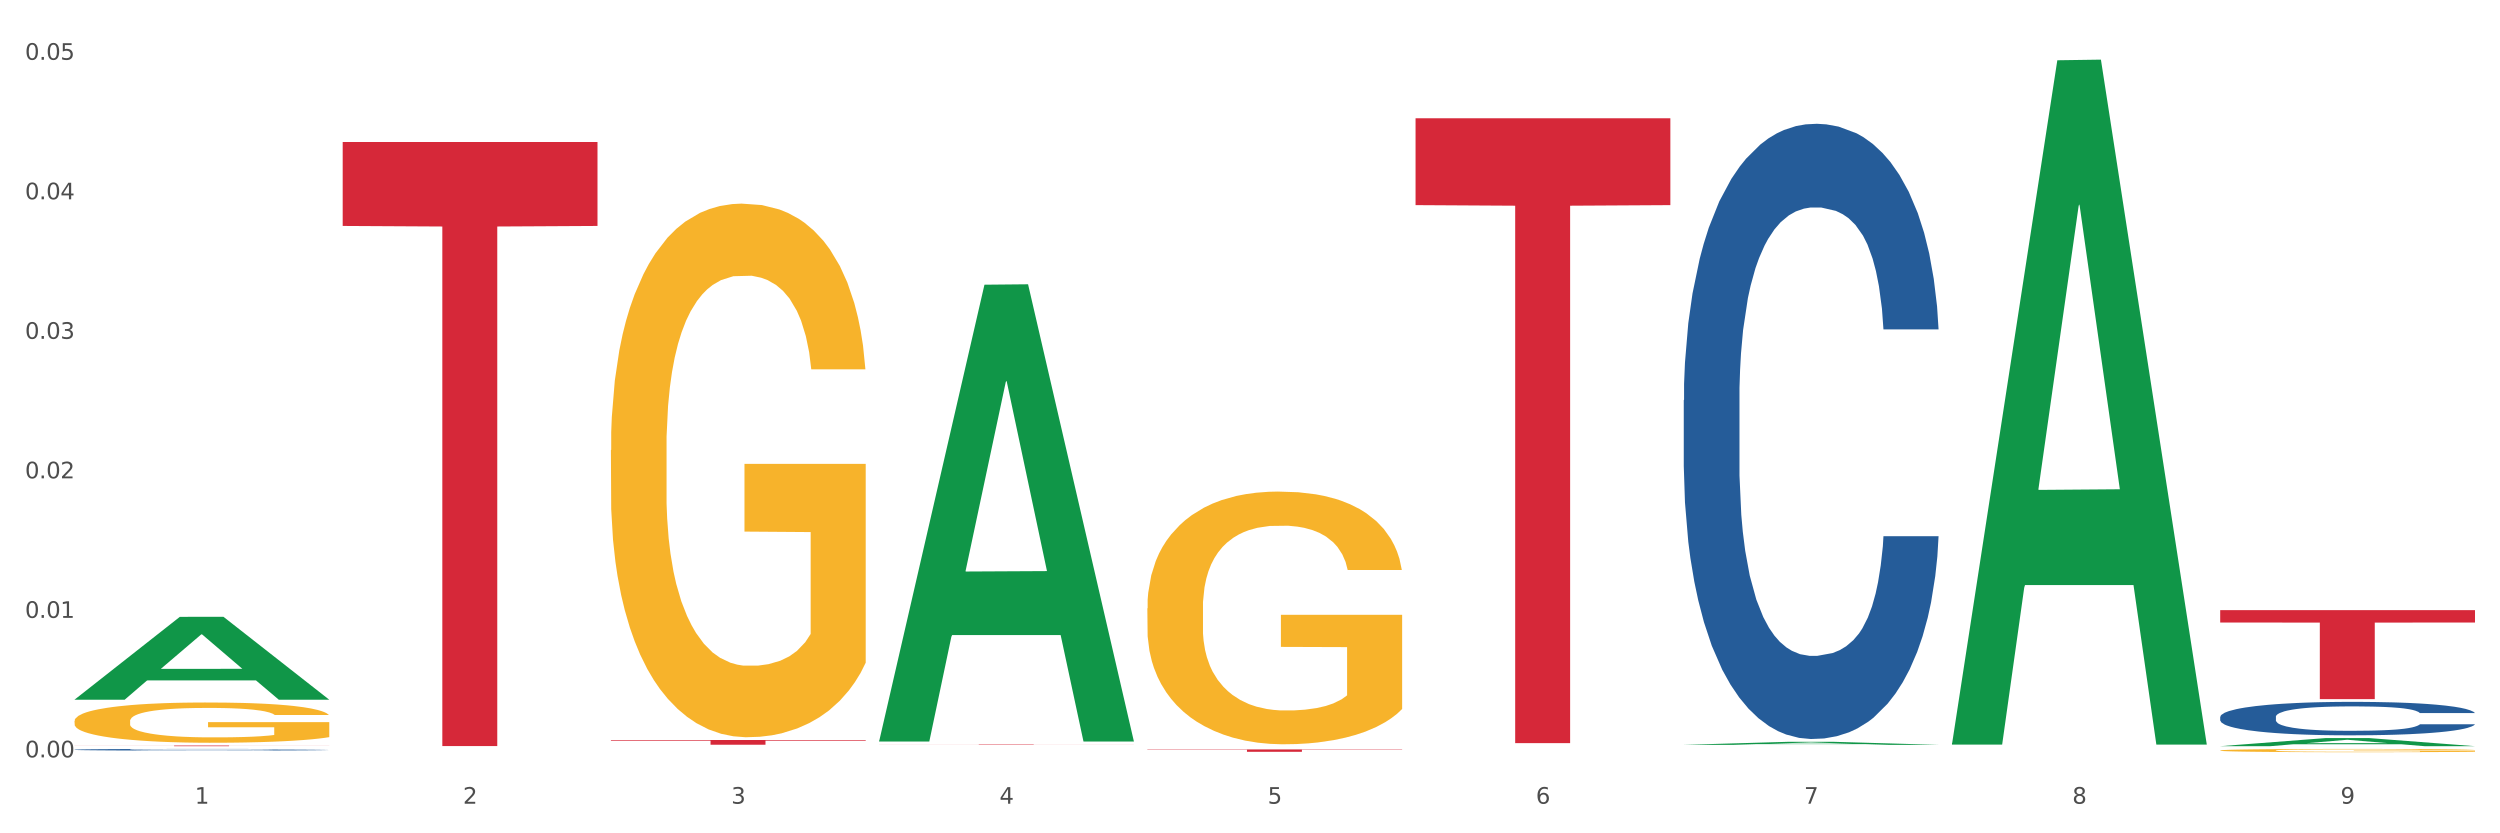
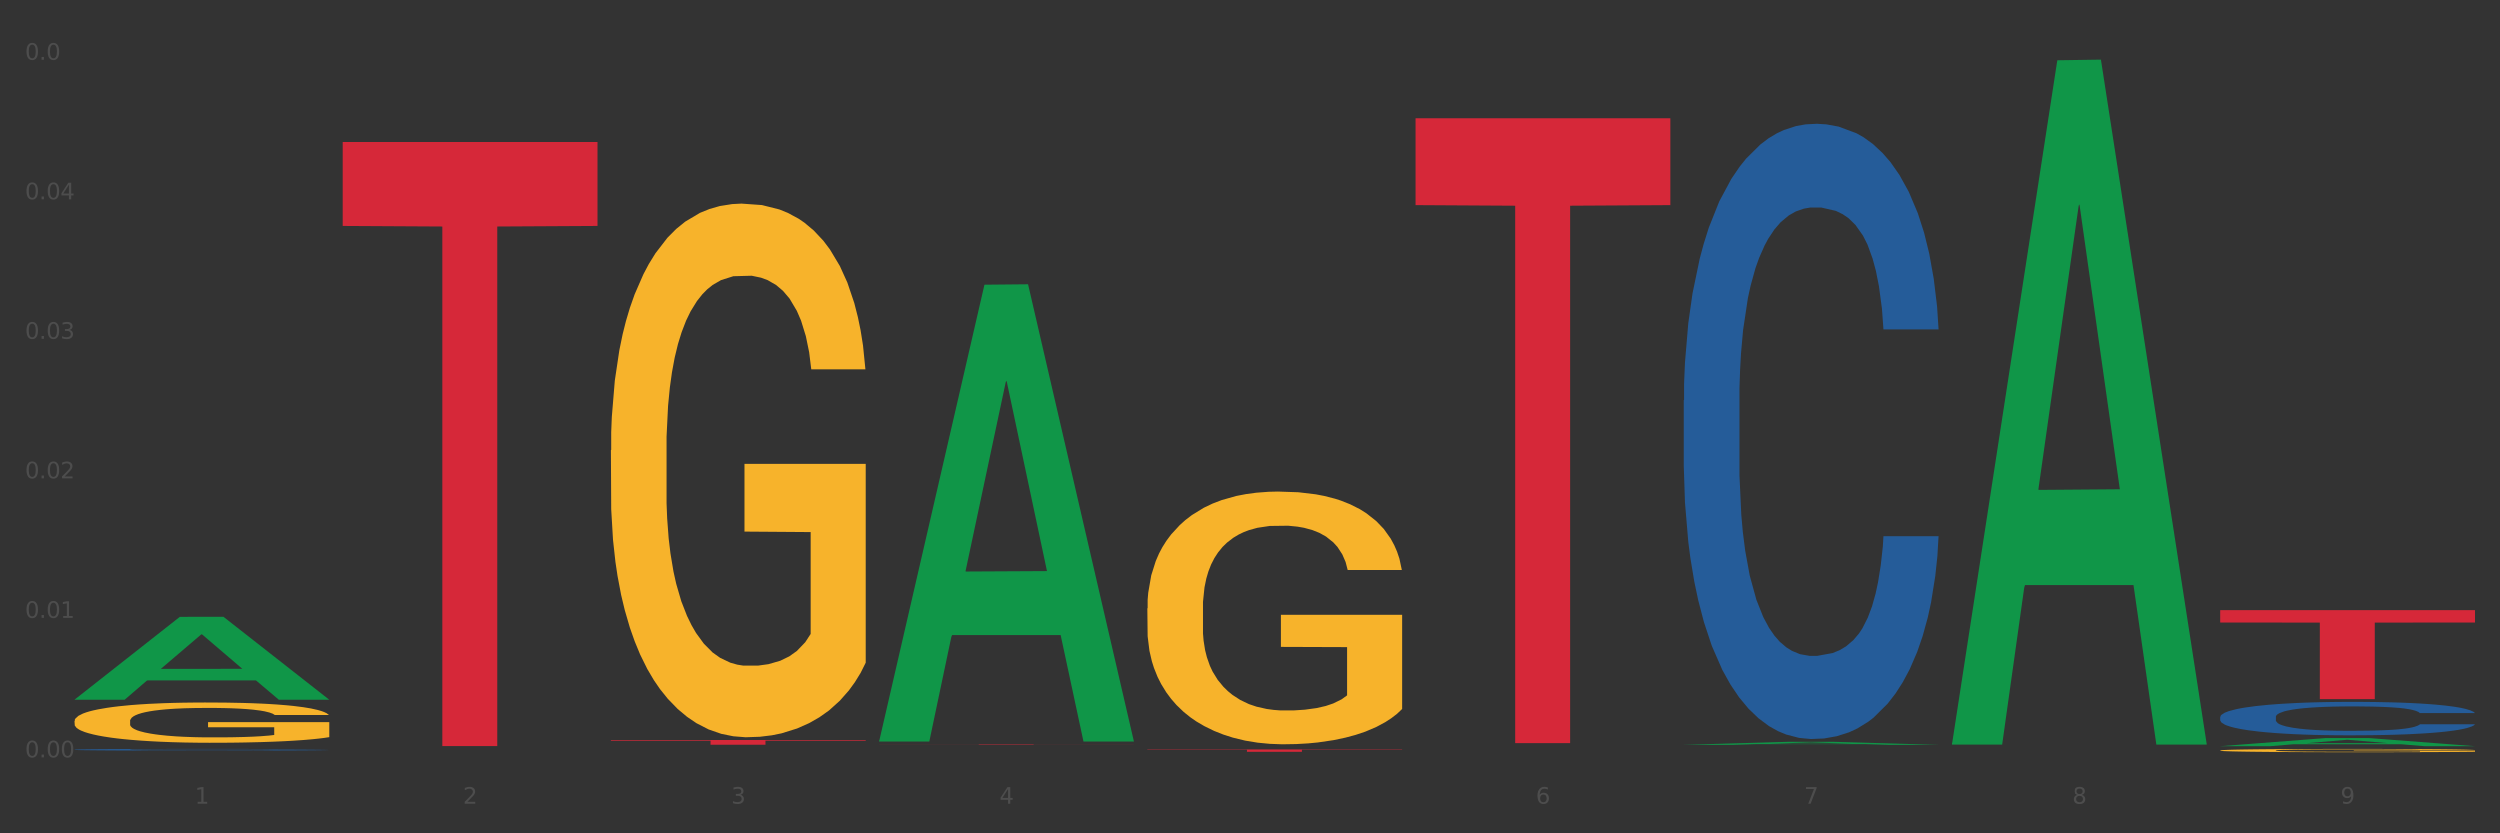
<svg xmlns="http://www.w3.org/2000/svg" xmlns:xlink="http://www.w3.org/1999/xlink" width="1080pt" height="360pt" viewBox="0 0 1080 360" version="1.1">
  <rect x="0" y="0" width="1080" height="360" fill="#333333" stroke="none" />
  <defs>
    <style type="text/css">*{stroke-linejoin: round; stroke-linecap: butt}</style>
  </defs>
  <g id="figure_1">
    <g id="patch_1">
-       <path d="M 0 360  L 1080 360  L 1080 0  L 0 0  z " style="fill: #ffffff; stroke: #ffffff; stroke-linejoin: miter" />
-     </g>
+       </g>
    <g id="axes_1">
      <g id="matplotlib.axis_1">
        <g id="xtick_1">
          <g id="text_1">
            <g style="fill: #4d4d4d" transform="translate(84.159 347.204) scale(0.096 -0.096)">
              <defs>
                <path id="DejaVuSans-31" d="M 794 531  L 1825 531  L 1825 4091  L 703 3866  L 703 4441  L 1819 4666  L 2450 4666  L 2450 531  L 3481 531  L 3481 0  L 794 0  L 794 531  z " transform="scale(0.016)" />
              </defs>
              <use xlink:href="#DejaVuSans-31" />
            </g>
          </g>
        </g>
        <g id="xtick_2">
          <g id="text_2">
            <g style="fill: #4d4d4d" transform="translate(200.027 347.204) scale(0.096 -0.096)">
              <defs>
                <path id="DejaVuSans-32" d="M 1228 531  L 3431 531  L 3431 0  L 469 0  L 469 531  Q 828 903 1448 1529  Q 2069 2156 2228 2338  Q 2531 2678 2651 2914  Q 2772 3150 2772 3378  Q 2772 3750 2511 3984  Q 2250 4219 1831 4219  Q 1534 4219 1204 4116  Q 875 4013 500 3803  L 500 4441  Q 881 4594 1212 4672  Q 1544 4750 1819 4750  Q 2544 4750 2975 4387  Q 3406 4025 3406 3419  Q 3406 3131 3298 2873  Q 3191 2616 2906 2266  Q 2828 2175 2409 1742  Q 1991 1309 1228 531  z " transform="scale(0.016)" />
              </defs>
              <use xlink:href="#DejaVuSans-32" />
            </g>
          </g>
        </g>
        <g id="xtick_3">
          <g id="text_3">
            <g style="fill: #4d4d4d" transform="translate(315.896 347.204) scale(0.096 -0.096)">
              <defs>
                <path id="DejaVuSans-33" d="M 2597 2516  Q 3050 2419 3304 2112  Q 3559 1806 3559 1356  Q 3559 666 3084 287  Q 2609 -91 1734 -91  Q 1441 -91 1130 -33  Q 819 25 488 141  L 488 750  Q 750 597 1062 519  Q 1375 441 1716 441  Q 2309 441 2620 675  Q 2931 909 2931 1356  Q 2931 1769 2642 2001  Q 2353 2234 1838 2234  L 1294 2234  L 1294 2753  L 1863 2753  Q 2328 2753 2575 2939  Q 2822 3125 2822 3475  Q 2822 3834 2567 4026  Q 2313 4219 1838 4219  Q 1578 4219 1281 4162  Q 984 4106 628 3988  L 628 4550  Q 988 4650 1302 4700  Q 1616 4750 1894 4750  Q 2613 4750 3031 4423  Q 3450 4097 3450 3541  Q 3450 3153 3228 2886  Q 3006 2619 2597 2516  z " transform="scale(0.016)" />
              </defs>
              <use xlink:href="#DejaVuSans-33" />
            </g>
          </g>
        </g>
        <g id="xtick_4">
          <g id="text_4">
            <g style="fill: #4d4d4d" transform="translate(431.765 347.204) scale(0.096 -0.096)">
              <defs>
                <path id="DejaVuSans-34" d="M 2419 4116  L 825 1625  L 2419 1625  L 2419 4116  z M 2253 4666  L 3047 4666  L 3047 1625  L 3713 1625  L 3713 1100  L 3047 1100  L 3047 0  L 2419 0  L 2419 1100  L 313 1100  L 313 1709  L 2253 4666  z " transform="scale(0.016)" />
              </defs>
              <use xlink:href="#DejaVuSans-34" />
            </g>
          </g>
        </g>
        <g id="xtick_5">
          <g id="text_5">
            <g style="fill: #4d4d4d" transform="translate(547.634 347.204) scale(0.096 -0.096)">
              <defs>
-                 <path id="DejaVuSans-35" d="M 691 4666  L 3169 4666  L 3169 4134  L 1269 4134  L 1269 2991  Q 1406 3038 1543 3061  Q 1681 3084 1819 3084  Q 2600 3084 3056 2656  Q 3513 2228 3513 1497  Q 3513 744 3044 326  Q 2575 -91 1722 -91  Q 1428 -91 1123 -41  Q 819 9 494 109  L 494 744  Q 775 591 1075 516  Q 1375 441 1709 441  Q 2250 441 2565 725  Q 2881 1009 2881 1497  Q 2881 1984 2565 2268  Q 2250 2553 1709 2553  Q 1456 2553 1204 2497  Q 953 2441 691 2322  L 691 4666  z " transform="scale(0.016)" />
-               </defs>
+                 </defs>
              <use xlink:href="#DejaVuSans-35" />
            </g>
          </g>
        </g>
        <g id="xtick_6">
          <g id="text_6">
            <g style="fill: #4d4d4d" transform="translate(663.502 347.204) scale(0.096 -0.096)">
              <defs>
                <path id="DejaVuSans-36" d="M 2113 2584  Q 1688 2584 1439 2293  Q 1191 2003 1191 1497  Q 1191 994 1439 701  Q 1688 409 2113 409  Q 2538 409 2786 701  Q 3034 994 3034 1497  Q 3034 2003 2786 2293  Q 2538 2584 2113 2584  z M 3366 4563  L 3366 3988  Q 3128 4100 2886 4159  Q 2644 4219 2406 4219  Q 1781 4219 1451 3797  Q 1122 3375 1075 2522  Q 1259 2794 1537 2939  Q 1816 3084 2150 3084  Q 2853 3084 3261 2657  Q 3669 2231 3669 1497  Q 3669 778 3244 343  Q 2819 -91 2113 -91  Q 1303 -91 875 529  Q 447 1150 447 2328  Q 447 3434 972 4092  Q 1497 4750 2381 4750  Q 2619 4750 2861 4703  Q 3103 4656 3366 4563  z " transform="scale(0.016)" />
              </defs>
              <use xlink:href="#DejaVuSans-36" />
            </g>
          </g>
        </g>
        <g id="xtick_7">
          <g id="text_7">
            <g style="fill: #4d4d4d" transform="translate(779.371 347.204) scale(0.096 -0.096)">
              <defs>
                <path id="DejaVuSans-37" d="M 525 4666  L 3525 4666  L 3525 4397  L 1831 0  L 1172 0  L 2766 4134  L 525 4134  L 525 4666  z " transform="scale(0.016)" />
              </defs>
              <use xlink:href="#DejaVuSans-37" />
            </g>
          </g>
        </g>
        <g id="xtick_8">
          <g id="text_8">
            <g style="fill: #4d4d4d" transform="translate(895.24 347.204) scale(0.096 -0.096)">
              <defs>
-                 <path id="DejaVuSans-38" d="M 2034 2216  Q 1584 2216 1326 1975  Q 1069 1734 1069 1313  Q 1069 891 1326 650  Q 1584 409 2034 409  Q 2484 409 2743 651  Q 3003 894 3003 1313  Q 3003 1734 2745 1975  Q 2488 2216 2034 2216  z M 1403 2484  Q 997 2584 770 2862  Q 544 3141 544 3541  Q 544 4100 942 4425  Q 1341 4750 2034 4750  Q 2731 4750 3128 4425  Q 3525 4100 3525 3541  Q 3525 3141 3298 2862  Q 3072 2584 2669 2484  Q 3125 2378 3379 2068  Q 3634 1759 3634 1313  Q 3634 634 3220 271  Q 2806 -91 2034 -91  Q 1263 -91 848 271  Q 434 634 434 1313  Q 434 1759 690 2068  Q 947 2378 1403 2484  z M 1172 3481  Q 1172 3119 1398 2916  Q 1625 2713 2034 2713  Q 2441 2713 2670 2916  Q 2900 3119 2900 3481  Q 2900 3844 2670 4047  Q 2441 4250 2034 4250  Q 1625 4250 1398 4047  Q 1172 3844 1172 3481  z " transform="scale(0.016)" />
+                 <path id="DejaVuSans-38" d="M 2034 2216  Q 1584 2216 1326 1975  Q 1069 1734 1069 1313  Q 1069 891 1326 650  Q 1584 409 2034 409  Q 2484 409 2743 651  Q 3003 894 3003 1313  Q 3003 1734 2745 1975  Q 2488 2216 2034 2216  z M 1403 2484  Q 997 2584 770 2862  Q 544 4100 942 4425  Q 1341 4750 2034 4750  Q 2731 4750 3128 4425  Q 3525 4100 3525 3541  Q 3525 3141 3298 2862  Q 3072 2584 2669 2484  Q 3125 2378 3379 2068  Q 3634 1759 3634 1313  Q 3634 634 3220 271  Q 2806 -91 2034 -91  Q 1263 -91 848 271  Q 434 634 434 1313  Q 434 1759 690 2068  Q 947 2378 1403 2484  z M 1172 3481  Q 1172 3119 1398 2916  Q 1625 2713 2034 2713  Q 2441 2713 2670 2916  Q 2900 3119 2900 3481  Q 2900 3844 2670 4047  Q 2441 4250 2034 4250  Q 1625 4250 1398 4047  Q 1172 3844 1172 3481  z " transform="scale(0.016)" />
              </defs>
              <use xlink:href="#DejaVuSans-38" />
            </g>
          </g>
        </g>
        <g id="xtick_9">
          <g id="text_9">
            <g style="fill: #4d4d4d" transform="translate(1011.108 347.204) scale(0.096 -0.096)">
              <defs>
                <path id="DejaVuSans-39" d="M 703 97  L 703 672  Q 941 559 1184 500  Q 1428 441 1663 441  Q 2288 441 2617 861  Q 2947 1281 2994 2138  Q 2813 1869 2534 1725  Q 2256 1581 1919 1581  Q 1219 1581 811 2004  Q 403 2428 403 3163  Q 403 3881 828 4315  Q 1253 4750 1959 4750  Q 2769 4750 3195 4129  Q 3622 3509 3622 2328  Q 3622 1225 3098 567  Q 2575 -91 1691 -91  Q 1453 -91 1209 -44  Q 966 3 703 97  z M 1959 2075  Q 2384 2075 2632 2365  Q 2881 2656 2881 3163  Q 2881 3666 2632 3958  Q 2384 4250 1959 4250  Q 1534 4250 1286 3958  Q 1038 3666 1038 3163  Q 1038 2656 1286 2365  Q 1534 2075 1959 2075  z " transform="scale(0.016)" />
              </defs>
              <use xlink:href="#DejaVuSans-39" />
            </g>
          </g>
        </g>
        <g id="xtick_10" />
        <g id="xtick_11" />
        <g id="xtick_12" />
        <g id="xtick_13" />
        <g id="xtick_14" />
        <g id="xtick_15" />
        <g id="xtick_16" />
        <g id="xtick_17" />
      </g>
      <g id="matplotlib.axis_2">
        <g id="ytick_1">
          <g id="text_10">
            <g style="fill: #4d4d4d" transform="translate(10.8 327.189) scale(0.096 -0.096)">
              <defs>
                <path id="DejaVuSans-30" d="M 2034 4250  Q 1547 4250 1301 3770  Q 1056 3291 1056 2328  Q 1056 1369 1301 889  Q 1547 409 2034 409  Q 2525 409 2770 889  Q 3016 1369 3016 2328  Q 3016 3291 2770 3770  Q 2525 4250 2034 4250  z M 2034 4750  Q 2819 4750 3233 4129  Q 3647 3509 3647 2328  Q 3647 1150 3233 529  Q 2819 -91 2034 -91  Q 1250 -91 836 529  Q 422 1150 422 2328  Q 422 3509 836 4129  Q 1250 4750 2034 4750  z " transform="scale(0.016)" />
                <path id="DejaVuSans-2e" d="M 684 794  L 1344 794  L 1344 0  L 684 0  L 684 794  z " transform="scale(0.016)" />
              </defs>
              <use xlink:href="#DejaVuSans-30" />
              <use xlink:href="#DejaVuSans-2e" transform="translate(63.623 0)" />
              <use xlink:href="#DejaVuSans-30" transform="translate(95.41 0)" />
              <use xlink:href="#DejaVuSans-30" transform="translate(159.033 0)" />
            </g>
          </g>
        </g>
        <g id="ytick_2">
          <g id="text_11">
            <g style="fill: #4d4d4d" transform="translate(10.8 266.916) scale(0.096 -0.096)">
              <use xlink:href="#DejaVuSans-30" />
              <use xlink:href="#DejaVuSans-2e" transform="translate(63.623 0)" />
              <use xlink:href="#DejaVuSans-30" transform="translate(95.41 0)" />
              <use xlink:href="#DejaVuSans-31" transform="translate(159.033 0)" />
            </g>
          </g>
        </g>
        <g id="ytick_3">
          <g id="text_12">
            <g style="fill: #4d4d4d" transform="translate(10.8 206.643) scale(0.096 -0.096)">
              <use xlink:href="#DejaVuSans-30" />
              <use xlink:href="#DejaVuSans-2e" transform="translate(63.623 0)" />
              <use xlink:href="#DejaVuSans-30" transform="translate(95.41 0)" />
              <use xlink:href="#DejaVuSans-32" transform="translate(159.033 0)" />
            </g>
          </g>
        </g>
        <g id="ytick_4">
          <g id="text_13">
            <g style="fill: #4d4d4d" transform="translate(10.8 146.371) scale(0.096 -0.096)">
              <use xlink:href="#DejaVuSans-30" />
              <use xlink:href="#DejaVuSans-2e" transform="translate(63.623 0)" />
              <use xlink:href="#DejaVuSans-30" transform="translate(95.41 0)" />
              <use xlink:href="#DejaVuSans-33" transform="translate(159.033 0)" />
            </g>
          </g>
        </g>
        <g id="ytick_5">
          <g id="text_14">
            <g style="fill: #4d4d4d" transform="translate(10.8 86.098) scale(0.096 -0.096)">
              <use xlink:href="#DejaVuSans-30" />
              <use xlink:href="#DejaVuSans-2e" transform="translate(63.623 0)" />
              <use xlink:href="#DejaVuSans-30" transform="translate(95.41 0)" />
              <use xlink:href="#DejaVuSans-34" transform="translate(159.033 0)" />
            </g>
          </g>
        </g>
        <g id="ytick_6">
          <g id="text_15">
            <g style="fill: #4d4d4d" transform="translate(10.8 25.825) scale(0.096 -0.096)">
              <use xlink:href="#DejaVuSans-30" />
              <use xlink:href="#DejaVuSans-2e" transform="translate(63.623 0)" />
              <use xlink:href="#DejaVuSans-30" transform="translate(95.41 0)" />
              <use xlink:href="#DejaVuSans-35" transform="translate(159.033 0)" />
            </g>
          </g>
        </g>
        <g id="ytick_7" />
        <g id="ytick_8" />
        <g id="ytick_9" />
        <g id="ytick_10" />
        <g id="ytick_11" />
      </g>
      <g id="PolyCollection_1">
        <path d="M 32.175 302.221  L 32.288 302.187  L 77.68 266.479  L 96.518 266.445  L 142.25 302.288  L 120.462 302.288  L 110.589 293.941  L 63.722 293.941  L 63.382 294.076  L 53.85 302.288  L 32.175 302.288  L 32.175 302.221  L 69.623 288.96  L 104.689 288.927  L 87.326 274.085  L 87.099 274.017  L 86.872 274.118  L 69.51 288.927  L 69.623 288.96  L 32.175 302.221  z " clip-path="url(#pc4f33b0432)" style="fill: #109648" />
        <path d="M 495.65 262.806  L 495.78 262.706  L 495.78 259.117  L 496.04 256.026  L 497.339 248.547  L 499.289 242.365  L 500.718 239.075  L 502.148 236.383  L 503.837 233.691  L 505.917 230.899  L 509.685 226.811  L 512.025 224.717  L 514.884 222.523  L 520.082 219.332  L 523.851 217.538  L 527.75 216.042  L 534.118 214.247  L 538.276 213.45  L 542.695 212.851  L 548.023 212.452  L 552.052 212.353  L 560.889 212.652  L 568.427 213.549  L 572.066 214.247  L 576.744 215.444  L 579.214 216.241  L 583.242 217.837  L 587.401 219.931  L 590.26 221.725  L 594.549 225.116  L 597.798 228.506  L 600.787 232.694  L 602.346 235.585  L 603.516 238.277  L 604.556 241.368  L 605.595 246.254  L 582.203 246.254  L 581.293 242.764  L 579.863 239.474  L 577.784 236.283  L 575.965 234.289  L 572.846 231.796  L 569.986 230.201  L 566.997 229.004  L 563.359 228.007  L 560.499 227.509  L 556.471 227.11  L 548.543 227.21  L 543.215 228.007  L 539.576 229.004  L 537.237 229.902  L 535.157 230.899  L 532.818 232.295  L 530.089 234.389  L 528.14 236.283  L 526.19 238.676  L 524.631 241.069  L 523.201 243.861  L 522.032 246.852  L 521.122 249.943  L 520.342 253.732  L 519.692 260.014  L 519.692 273.674  L 519.952 276.765  L 520.602 280.853  L 521.382 283.944  L 522.681 287.634  L 523.851 290.126  L 526.06 293.716  L 528.529 296.707  L 530.479 298.602  L 532.428 300.197  L 535.807 302.391  L 539.576 304.185  L 542.825 305.282  L 547.244 306.279  L 550.233 306.678  L 552.832 306.878  L 559.2 306.878  L 563.748 306.579  L 568.817 305.881  L 572.716 304.983  L 575.965 303.886  L 579.603 302.092  L 581.943 300.396  L 581.943 279.557  L 553.352 279.457  L 553.352 265.598  L 605.725 265.598  L 605.725 306.279  L 603.516 308.373  L 601.047 310.268  L 598.447 311.963  L 594.549 314.057  L 589.87 316.051  L 585.711 317.447  L 581.293 318.643  L 576.094 319.74  L 569.337 320.737  L 565.178 321.136  L 559.98 321.435  L 553.871 321.535  L 548.543 321.336  L 543.345 320.837  L 537.887 319.94  L 532.558 318.643  L 528.529 317.347  L 524.501 315.752  L 520.212 313.658  L 516.833 311.664  L 514.234 309.869  L 511.375 307.576  L 508.256 304.584  L 505.917 301.892  L 503.837 299.1  L 501.628 295.511  L 500.068 292.42  L 498.509 288.531  L 497.599 285.639  L 496.56 281.153  L 495.78 274.871  L 495.65 262.806  z " clip-path="url(#pc4f33b0432)" style="fill: #f7b32b" />
        <path d="M 959.125 324.193  L 959.255 324.191  L 959.255 324.145  L 959.515 324.105  L 960.814 324.009  L 962.764 323.929  L 964.193 323.887  L 965.623 323.852  L 967.312 323.817  L 969.391 323.781  L 973.16 323.729  L 975.5 323.702  L 978.359 323.673  L 983.557 323.632  L 987.326 323.609  L 991.225 323.59  L 997.593 323.567  L 1001.751 323.556  L 1006.17 323.549  L 1011.498 323.543  L 1015.527 323.542  L 1024.364 323.546  L 1031.902 323.558  L 1035.541 323.567  L 1040.219 323.582  L 1042.688 323.592  L 1046.717 323.613  L 1050.876 323.64  L 1053.735 323.663  L 1058.024 323.707  L 1061.273 323.75  L 1064.262 323.804  L 1065.821 323.842  L 1066.991 323.876  L 1068.03 323.916  L 1069.07 323.979  L 1045.677 323.979  L 1044.768 323.934  L 1043.338 323.892  L 1041.259 323.851  L 1039.439 323.825  L 1036.32 323.793  L 1033.461 323.772  L 1030.472 323.757  L 1026.833 323.744  L 1023.974 323.738  L 1019.946 323.732  L 1012.018 323.734  L 1006.69 323.744  L 1003.051 323.757  L 1000.712 323.768  L 998.632 323.781  L 996.293 323.799  L 993.564 323.826  L 991.614 323.851  L 989.665 323.882  L 988.106 323.912  L 986.676 323.948  L 985.506 323.987  L 984.597 324.027  L 983.817 324.076  L 983.167 324.157  L 983.167 324.333  L 983.427 324.372  L 984.077 324.425  L 984.857 324.465  L 986.156 324.513  L 987.326 324.545  L 989.535 324.591  L 992.004 324.629  L 993.954 324.654  L 995.903 324.674  L 999.282 324.703  L 1003.051 324.726  L 1006.3 324.74  L 1010.718 324.753  L 1013.708 324.758  L 1016.307 324.761  L 1022.675 324.761  L 1027.223 324.757  L 1032.292 324.748  L 1036.19 324.736  L 1039.439 324.722  L 1043.078 324.699  L 1045.418 324.677  L 1045.418 324.408  L 1016.827 324.407  L 1016.827 324.229  L 1069.2 324.229  L 1069.2 324.753  L 1066.991 324.78  L 1064.521 324.804  L 1061.922 324.826  L 1058.024 324.853  L 1053.345 324.879  L 1049.186 324.897  L 1044.768 324.912  L 1039.569 324.926  L 1032.811 324.939  L 1028.653 324.944  L 1023.454 324.948  L 1017.346 324.95  L 1012.018 324.947  L 1006.82 324.941  L 1001.361 324.929  L 996.033 324.912  L 992.004 324.896  L 987.976 324.875  L 983.687 324.848  L 980.308 324.822  L 977.709 324.799  L 974.85 324.77  L 971.731 324.731  L 969.391 324.696  L 967.312 324.66  L 965.103 324.614  L 963.543 324.574  L 961.984 324.524  L 961.074 324.487  L 960.034 324.429  L 959.255 324.348  L 959.125 324.193  z " clip-path="url(#pc4f33b0432)" style="fill: #f7b32b" />
-         <path d="M 32.175 322.068  L 142.25 322.068  L 142.25 322.107  L 98.951 322.107  L 98.951 322.351  L 75.214 322.351  L 75.214 322.107  L 32.175 322.107  L 32.175 322.068  L 32.175 322.068  z " clip-path="url(#pc4f33b0432)" style="fill: #d62839" />
        <path d="M 148.044 61.339  L 258.119 61.339  L 258.119 97.606  L 214.819 97.851  L 214.819 322.311  L 191.083 322.311  L 191.083 97.851  L 148.044 97.606  L 148.044 61.584  L 148.044 61.339  z " clip-path="url(#pc4f33b0432)" style="fill: #d62839" />
        <path d="M 263.912 319.685  L 373.988 319.685  L 373.988 319.968  L 330.688 319.97  L 330.688 321.719  L 306.951 321.719  L 306.951 319.97  L 263.912 319.968  L 263.912 319.687  L 263.912 319.685  z " clip-path="url(#pc4f33b0432)" style="fill: #d62839" />
        <path d="M 379.781 321.541  L 489.856 321.541  L 489.856 321.566  L 446.557 321.566  L 446.557 321.72  L 422.82 321.72  L 422.82 321.566  L 379.781 321.566  L 379.781 321.541  L 379.781 321.541  z " clip-path="url(#pc4f33b0432)" style="fill: #d62839" />
        <path d="M 495.65 323.75  L 605.725 323.75  L 605.725 323.893  L 562.425 323.894  L 562.425 324.779  L 538.689 324.779  L 538.689 323.894  L 495.65 323.893  L 495.65 323.751  L 495.65 323.75  z " clip-path="url(#pc4f33b0432)" style="fill: #d62839" />
        <path d="M 611.519 51.102  L 721.594 51.102  L 721.594 88.613  L 678.294 88.867  L 678.294 321.027  L 654.557 321.027  L 654.557 88.867  L 611.519 88.613  L 611.519 51.356  L 611.519 51.102  z " clip-path="url(#pc4f33b0432)" style="fill: #d62839" />
        <path d="M 959.125 263.587  L 1069.2 263.587  L 1069.2 268.927  L 1025.9 268.963  L 1025.9 302.014  L 1002.164 302.014  L 1002.164 268.963  L 959.125 268.927  L 959.125 263.623  L 959.125 263.587  z " clip-path="url(#pc4f33b0432)" style="fill: #d62839" />
        <path d="M 959.125 309.699  L 959.255 309.686  L 959.255 309.316  L 959.645 308.815  L 961.076 307.891  L 962.898 307.191  L 966.021 306.373  L 967.712 306.029  L 969.924 305.647  L 974.478 305.026  L 979.683 304.498  L 983.326 304.208  L 986.058 304.023  L 992.173 303.693  L 995.686 303.548  L 999.33 303.429  L 1002.452 303.35  L 1007.657 303.258  L 1011.82 303.218  L 1016.635 303.205  L 1020.668 303.218  L 1026.003 303.271  L 1033.809 303.429  L 1036.802 303.522  L 1040.835 303.68  L 1044.999 303.891  L 1048.382 304.102  L 1052.285 304.406  L 1056.319 304.802  L 1060.222 305.303  L 1062.955 305.765  L 1065.167 306.254  L 1067.118 306.848  L 1068.549 307.495  L 1069.2 308.036  L 1045.389 308.036  L 1044.739 307.547  L 1043.438 307.019  L 1042.137 306.663  L 1040.705 306.373  L 1038.493 306.043  L 1036.542 305.831  L 1033.289 305.581  L 1030.296 305.422  L 1027.824 305.33  L 1024.832 305.251  L 1018.456 305.171  L 1013.902 305.171  L 1011.04 305.198  L 1007.527 305.264  L 1004.534 305.356  L 1001.021 305.515  L 998.289 305.686  L 995.556 305.911  L 993.995 306.069  L 991.653 306.359  L 990.092 306.597  L 988.01 307.006  L 986.839 307.297  L 984.757 308.049  L 983.846 308.603  L 983.456 308.986  L 983.196 309.409  L 983.196 311.468  L 983.976 312.392  L 984.627 312.788  L 985.668 313.236  L 987.619 313.817  L 990.482 314.385  L 993.474 314.794  L 995.947 315.045  L 998.289 315.23  L 1000.631 315.375  L 1003.493 315.507  L 1005.835 315.586  L 1009.348 315.665  L 1013.512 315.705  L 1016.765 315.705  L 1023.4 315.639  L 1026.393 315.573  L 1029.255 315.48  L 1032.378 315.335  L 1034.85 315.177  L 1036.282 315.058  L 1038.624 314.807  L 1040.445 314.543  L 1042.006 314.24  L 1043.047 313.976  L 1044.218 313.58  L 1045.129 313.131  L 1045.389 312.893  L 1069.2 312.893  L 1068.68 313.368  L 1067.769 313.83  L 1065.947 314.451  L 1064.516 314.807  L 1062.304 315.243  L 1059.962 315.612  L 1056.709 316.022  L 1053.717 316.325  L 1050.594 316.589  L 1047.211 316.827  L 1041.096 317.157  L 1038.884 317.249  L 1034.2 317.408  L 1030.557 317.5  L 1025.222 317.592  L 1019.757 317.645  L 1014.032 317.658  L 1008.958 317.632  L 1003.363 317.553  L 999.85 317.474  L 995.947 317.355  L 991.393 317.17  L 987.099 316.946  L 983.065 316.682  L 979.292 316.378  L 975.779 316.035  L 971.225 315.467  L 967.842 314.913  L 965.37 314.398  L 963.679 313.962  L 961.987 313.408  L 961.076 313.025  L 959.645 312.101  L 959.125 311.243  L 959.125 309.699  z " clip-path="url(#pc4f33b0432)" style="fill: #255c99" />
        <path d="M 727.387 172.896  L 727.517 172.653  L 727.517 165.857  L 727.908 156.634  L 729.339 139.643  L 731.161 126.779  L 734.283 111.73  L 735.975 105.419  L 738.187 98.38  L 742.741 86.972  L 747.945 77.263  L 751.588 71.923  L 754.321 68.525  L 760.436 62.457  L 763.949 59.787  L 767.592 57.603  L 770.715 56.146  L 775.919 54.447  L 780.083 53.719  L 784.897 53.476  L 788.931 53.719  L 794.265 54.69  L 802.072 57.603  L 805.065 59.302  L 809.098 62.214  L 813.262 66.098  L 816.645 69.982  L 820.548 75.564  L 824.581 82.846  L 828.485 92.069  L 831.217 100.565  L 833.429 109.545  L 835.381 120.468  L 836.812 132.361  L 837.463 142.313  L 813.652 142.313  L 813.001 133.332  L 811.7 123.623  L 810.399 117.07  L 808.968 111.73  L 806.756 105.662  L 804.804 101.778  L 801.551 97.167  L 798.559 94.254  L 796.087 92.555  L 793.094 91.098  L 786.719 89.642  L 782.165 89.642  L 779.302 90.128  L 775.789 91.341  L 772.797 93.04  L 769.284 95.953  L 766.551 99.108  L 763.819 103.235  L 762.257 106.147  L 759.915 111.487  L 758.354 115.856  L 756.272 123.381  L 755.101 128.72  L 753.019 142.556  L 752.109 152.75  L 751.718 159.789  L 751.458 167.556  L 751.458 205.421  L 752.239 222.411  L 752.889 229.693  L 753.93 237.946  L 755.882 248.625  L 758.744 259.063  L 761.737 266.587  L 764.209 271.199  L 766.551 274.597  L 768.893 277.267  L 771.756 279.694  L 774.098 281.15  L 777.611 282.607  L 781.774 283.335  L 785.027 283.335  L 791.663 282.121  L 794.656 280.908  L 797.518 279.209  L 800.641 276.539  L 803.113 273.626  L 804.544 271.441  L 806.886 266.83  L 808.708 261.975  L 810.269 256.393  L 811.31 251.538  L 812.481 244.256  L 813.392 236.004  L 813.652 231.635  L 837.463 231.635  L 836.942 240.373  L 836.031 248.868  L 834.21 260.276  L 832.779 266.83  L 830.567 274.84  L 828.225 281.636  L 824.972 289.16  L 821.979 294.743  L 818.856 299.597  L 815.474 303.966  L 809.358 310.034  L 807.146 311.733  L 802.462 314.646  L 798.819 316.345  L 793.485 318.044  L 788.02 319.015  L 782.295 319.258  L 777.22 318.772  L 771.626 317.316  L 768.113 315.86  L 764.209 313.675  L 759.655 310.277  L 755.362 306.151  L 751.328 301.296  L 747.555 295.714  L 744.042 289.403  L 739.488 278.966  L 736.105 268.771  L 733.633 259.305  L 731.941 251.295  L 730.25 241.101  L 729.339 234.062  L 727.908 217.072  L 727.387 201.295  L 727.387 172.896  z " clip-path="url(#pc4f33b0432)" style="fill: #255c99" />
        <path d="M 32.175 323.865  L 32.305 323.864  L 32.305 323.846  L 32.695 323.821  L 34.127 323.775  L 35.948 323.74  L 39.071 323.7  L 40.762 323.683  L 42.974 323.664  L 47.528 323.633  L 52.733 323.606  L 56.376 323.592  L 59.108 323.583  L 65.224 323.566  L 68.737 323.559  L 72.38 323.553  L 75.503 323.549  L 80.707 323.545  L 84.871 323.543  L 89.685 323.542  L 93.718 323.543  L 99.053 323.545  L 106.86 323.553  L 109.852 323.558  L 113.886 323.566  L 118.049 323.576  L 121.432 323.587  L 125.336 323.602  L 129.369 323.622  L 133.273 323.646  L 136.005 323.669  L 138.217 323.694  L 140.168 323.723  L 141.6 323.755  L 142.25 323.782  L 118.44 323.782  L 117.789 323.758  L 116.488 323.732  L 115.187 323.714  L 113.756 323.7  L 111.544 323.683  L 109.592 323.673  L 106.339 323.66  L 103.347 323.652  L 100.874 323.648  L 97.882 323.644  L 91.506 323.64  L 86.952 323.64  L 84.09 323.641  L 80.577 323.645  L 77.584 323.649  L 74.071 323.657  L 71.339 323.665  L 68.607 323.677  L 67.045 323.685  L 64.703 323.699  L 63.142 323.711  L 61.06 323.731  L 59.889 323.745  L 57.807 323.783  L 56.896 323.81  L 56.506 323.829  L 56.246 323.85  L 56.246 323.953  L 57.027 323.999  L 57.677 324.018  L 58.718 324.041  L 60.67 324.069  L 63.532 324.098  L 66.525 324.118  L 68.997 324.13  L 71.339 324.14  L 73.681 324.147  L 76.543 324.153  L 78.885 324.157  L 82.398 324.161  L 86.562 324.163  L 89.815 324.163  L 96.451 324.16  L 99.443 324.157  L 102.306 324.152  L 105.428 324.145  L 107.901 324.137  L 109.332 324.131  L 111.674 324.119  L 113.495 324.105  L 115.057 324.09  L 116.098 324.077  L 117.269 324.058  L 118.179 324.035  L 118.44 324.024  L 142.25 324.024  L 141.73 324.047  L 140.819 324.07  L 138.997 324.101  L 137.566 324.119  L 135.354 324.14  L 133.012 324.159  L 129.759 324.179  L 126.767 324.194  L 123.644 324.207  L 120.261 324.219  L 114.146 324.235  L 111.934 324.24  L 107.25 324.248  L 103.607 324.252  L 98.272 324.257  L 92.807 324.26  L 87.083 324.26  L 82.008 324.259  L 76.413 324.255  L 72.9 324.251  L 68.997 324.245  L 64.443 324.236  L 60.149 324.225  L 56.116 324.212  L 52.342 324.197  L 48.829 324.18  L 44.275 324.151  L 40.893 324.124  L 38.42 324.098  L 36.729 324.077  L 35.037 324.049  L 34.127 324.03  L 32.695 323.984  L 32.175 323.942  L 32.175 323.865  z " clip-path="url(#pc4f33b0432)" style="fill: #255c99" />
        <path d="M 263.912 194.489  L 264.042 194.278  L 264.042 186.699  L 264.302 180.172  L 265.602 164.382  L 267.551 151.329  L 268.981 144.381  L 270.41 138.697  L 272.1 133.012  L 274.179 127.117  L 277.948 118.485  L 280.287 114.064  L 283.146 109.432  L 288.345 102.695  L 292.114 98.906  L 296.012 95.748  L 302.38 91.958  L 306.539 90.274  L 310.958 89.01  L 316.286 88.168  L 320.315 87.958  L 329.152 88.589  L 336.689 90.484  L 340.328 91.958  L 345.007 94.484  L 347.476 96.169  L 351.505 99.537  L 355.663 103.958  L 358.523 107.748  L 362.811 114.906  L 366.06 122.064  L 369.049 130.907  L 370.609 137.012  L 371.778 142.697  L 372.818 149.224  L 373.858 159.54  L 350.465 159.54  L 349.555 152.171  L 348.126 145.223  L 346.047 138.486  L 344.227 134.275  L 341.108 129.012  L 338.249 125.644  L 335.26 123.117  L 331.621 121.012  L 328.762 119.959  L 324.733 119.117  L 316.806 119.327  L 311.477 121.012  L 307.839 123.117  L 305.499 125.012  L 303.42 127.117  L 301.081 130.065  L 298.352 134.486  L 296.402 138.486  L 294.453 143.539  L 292.893 148.592  L 291.464 154.487  L 290.294 160.803  L 289.384 167.33  L 288.605 175.33  L 287.955 188.594  L 287.955 217.437  L 288.215 223.964  L 288.865 232.596  L 289.644 239.122  L 290.944 246.912  L 292.114 252.175  L 294.323 259.755  L 296.792 266.071  L 298.741 270.071  L 300.691 273.439  L 304.07 278.071  L 307.839 281.861  L 311.088 284.177  L 315.506 286.282  L 318.495 287.124  L 321.094 287.545  L 327.462 287.545  L 332.011 286.914  L 337.079 285.44  L 340.978 283.545  L 344.227 281.229  L 347.866 277.44  L 350.205 273.86  L 350.205 229.859  L 321.614 229.648  L 321.614 200.384  L 373.988 200.384  L 373.988 286.282  L 371.778 290.703  L 369.309 294.703  L 366.71 298.283  L 362.811 302.704  L 358.133 306.915  L 353.974 309.862  L 349.555 312.388  L 344.357 314.704  L 337.599 316.81  L 333.44 317.652  L 328.242 318.283  L 322.134 318.494  L 316.806 318.073  L 311.607 317.02  L 306.149 315.125  L 300.821 312.388  L 296.792 309.651  L 292.763 306.283  L 288.475 301.862  L 285.096 297.651  L 282.497 293.861  L 279.637 289.019  L 276.518 282.703  L 274.179 277.019  L 272.1 271.124  L 269.891 263.544  L 268.331 257.018  L 266.772 248.807  L 265.862 242.701  L 264.822 233.227  L 264.042 219.963  L 263.912 194.489  z " clip-path="url(#pc4f33b0432)" style="fill: #f7b32b" />
        <path d="M 32.175 311.518  L 32.305 311.502  L 32.305 310.931  L 32.565 310.438  L 33.864 309.246  L 35.814 308.261  L 37.243 307.737  L 38.673 307.308  L 40.362 306.879  L 42.442 306.434  L 46.211 305.783  L 48.55 305.449  L 51.409 305.1  L 56.607 304.591  L 60.376 304.305  L 64.275 304.067  L 70.643 303.781  L 74.802 303.654  L 79.22 303.558  L 84.548 303.495  L 88.577 303.479  L 97.414 303.527  L 104.952 303.67  L 108.591 303.781  L 113.269 303.972  L 115.739 304.099  L 119.767 304.353  L 123.926 304.686  L 126.785 304.972  L 131.074 305.513  L 134.323 306.053  L 137.312 306.72  L 138.871 307.181  L 140.041 307.61  L 141.081 308.102  L 142.12 308.881  L 118.728 308.881  L 117.818 308.325  L 116.388 307.801  L 114.309 307.292  L 112.49 306.974  L 109.371 306.577  L 106.512 306.323  L 103.522 306.132  L 99.884 305.973  L 97.025 305.894  L 92.996 305.83  L 85.068 305.846  L 79.74 305.973  L 76.101 306.132  L 73.762 306.275  L 71.683 306.434  L 69.343 306.657  L 66.614 306.99  L 64.665 307.292  L 62.715 307.673  L 61.156 308.055  L 59.726 308.5  L 58.557 308.976  L 57.647 309.469  L 56.867 310.073  L 56.217 311.073  L 56.217 313.25  L 56.477 313.743  L 57.127 314.394  L 57.907 314.887  L 59.206 315.475  L 60.376 315.872  L 62.585 316.444  L 65.055 316.92  L 67.004 317.222  L 68.953 317.476  L 72.332 317.826  L 76.101 318.112  L 79.35 318.287  L 83.769 318.446  L 86.758 318.509  L 89.357 318.541  L 95.725 318.541  L 100.274 318.493  L 105.342 318.382  L 109.241 318.239  L 112.49 318.064  L 116.129 317.778  L 118.468 317.508  L 118.468 314.188  L 89.877 314.172  L 89.877 311.963  L 142.25 311.963  L 142.25 318.446  L 140.041 318.779  L 137.572 319.081  L 134.973 319.351  L 131.074 319.685  L 126.395 320.003  L 122.237 320.225  L 117.818 320.416  L 112.62 320.59  L 105.862 320.749  L 101.703 320.813  L 96.505 320.861  L 90.397 320.876  L 85.068 320.845  L 79.87 320.765  L 74.412 320.622  L 69.083 320.416  L 65.055 320.209  L 61.026 319.955  L 56.737 319.621  L 53.358 319.304  L 50.759 319.018  L 47.9 318.652  L 44.781 318.175  L 42.442 317.747  L 40.362 317.302  L 38.153 316.73  L 36.594 316.237  L 35.034 315.617  L 34.124 315.157  L 33.085 314.442  L 32.305 313.441  L 32.175 311.518  z " clip-path="url(#pc4f33b0432)" style="fill: #f7b32b" />
        <path d="M 959.125 322.345  L 959.238 322.341  L 1004.63 318.853  L 1023.468 318.849  L 1069.2 322.351  L 1047.412 322.351  L 1037.539 321.536  L 990.672 321.536  L 990.332 321.549  L 980.799 322.351  L 959.125 322.351  L 959.125 322.345  L 996.573 321.049  L 1031.638 321.046  L 1014.276 319.596  L 1014.049 319.589  L 1013.822 319.599  L 996.46 321.046  L 996.573 321.049  L 959.125 322.345  z " clip-path="url(#pc4f33b0432)" style="fill: #109648" />
        <path d="M 379.781 319.979  L 379.895 319.793  L 425.286 122.991  L 444.124 122.806  L 489.856 320.35  L 468.068 320.35  L 458.196 274.349  L 411.328 274.349  L 410.988 275.091  L 401.456 320.35  L 379.781 320.35  L 379.781 319.979  L 417.229 246.897  L 452.295 246.711  L 434.932 164.911  L 434.705 164.54  L 434.478 165.097  L 417.116 246.711  L 417.229 246.897  L 379.781 319.979  z " clip-path="url(#pc4f33b0432)" style="fill: #109648" />
        <path d="M 727.387 321.769  L 727.501 321.768  L 772.893 320.45  L 791.73 320.449  L 837.463 321.772  L 815.674 321.772  L 805.802 321.464  L 758.935 321.464  L 758.594 321.469  L 749.062 321.772  L 727.387 321.772  L 727.387 321.769  L 764.836 321.28  L 799.901 321.279  L 782.538 320.731  L 782.311 320.728  L 782.084 320.732  L 764.722 321.279  L 764.836 321.28  L 727.387 321.769  z " clip-path="url(#pc4f33b0432)" style="fill: #109648" />
        <path d="M 843.256 321.108  L 843.369 320.83  L 888.761 26.037  L 907.599 25.759  L 953.331 321.663  L 931.543 321.663  L 921.67 252.758  L 874.803 252.758  L 874.463 253.869  L 864.931 321.663  L 843.256 321.663  L 843.256 321.108  L 880.704 211.637  L 915.77 211.359  L 898.407 88.83  L 898.18 88.274  L 897.953 89.108  L 880.591 211.359  L 880.704 211.637  L 843.256 321.108  z " clip-path="url(#pc4f33b0432)" style="fill: #109648" />
      </g>
    </g>
  </g>
  <defs>
    <clipPath id="pc4f33b0432">
      <rect x="32.175" y="10.8" width="1037.025" height="329.109" />
    </clipPath>
  </defs>
</svg>